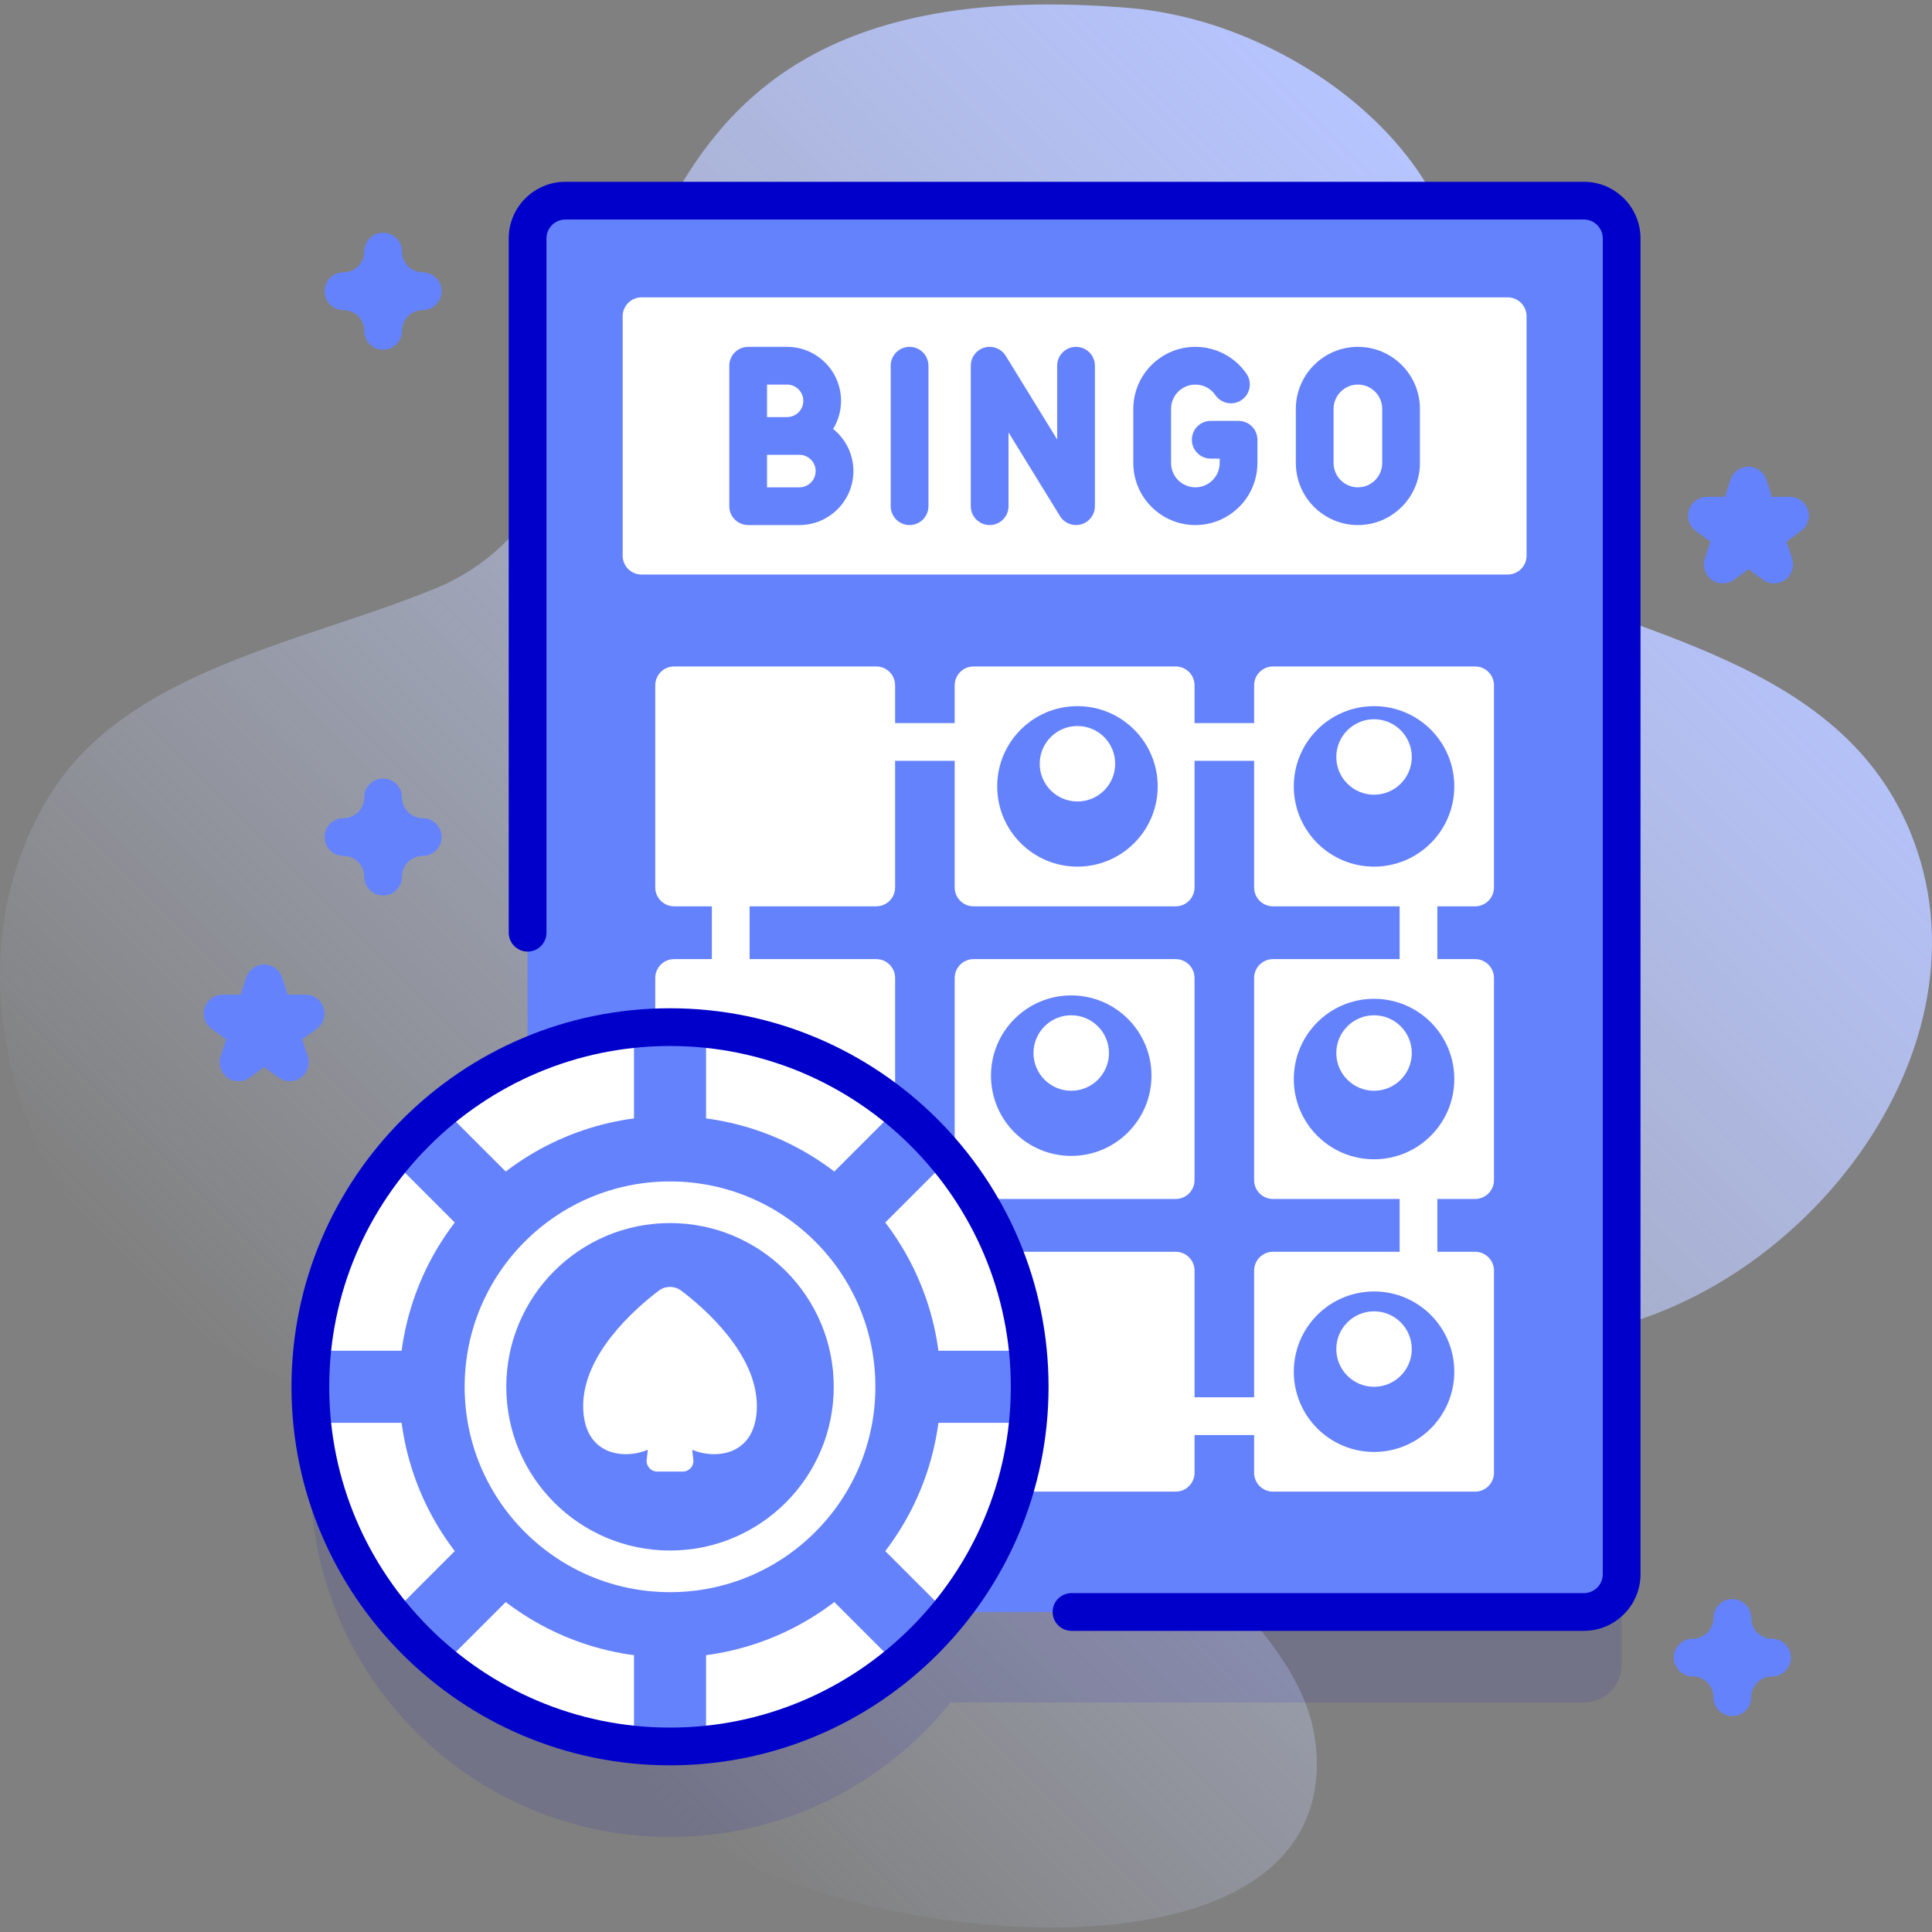
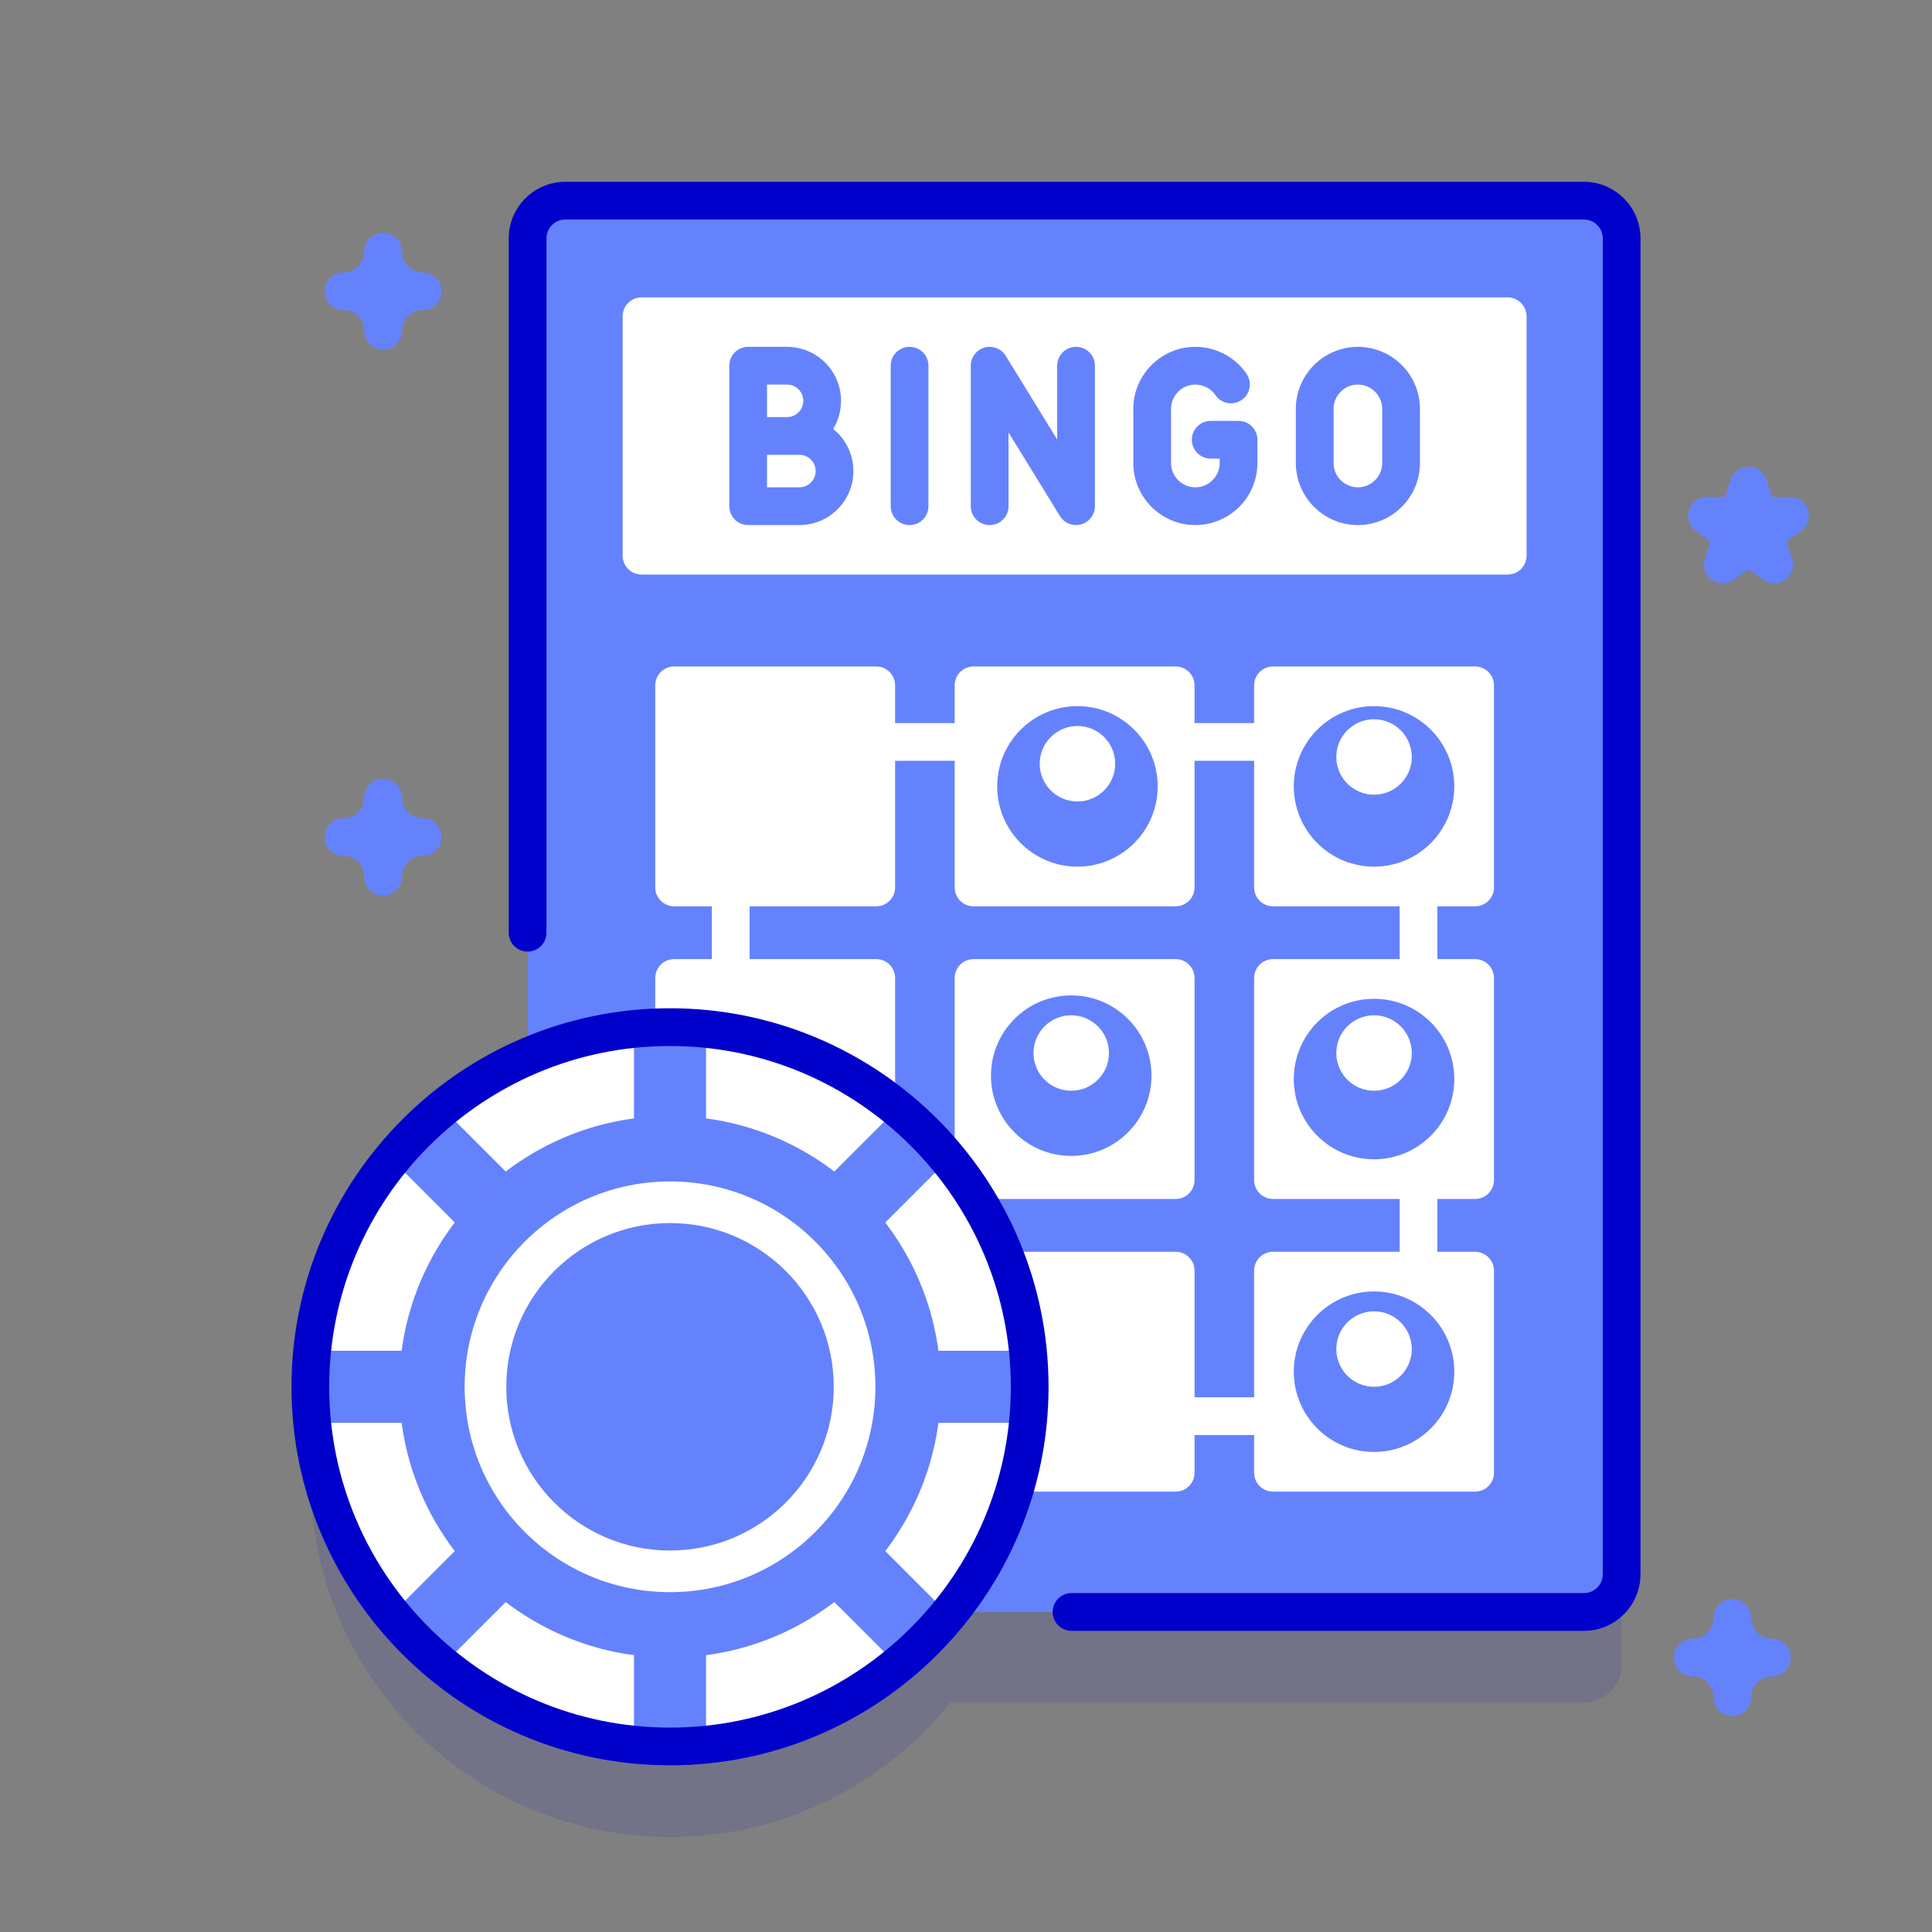
<svg xmlns="http://www.w3.org/2000/svg" id="Capa_1" enable-background="new 0 0 512 512" height="512" viewBox="0 0 512 512" width="512">
  <rect x="0" y="0" width="512" height="512" fill="#808080" stroke="none" />
  <linearGradient id="SVGID_1_" gradientUnits="userSpaceOnUse" x1="111.09" x2="429.528" y1="415.543" y2="97.105">
    <stop offset="0" stop-color="#d1ddff" stop-opacity="0" />
    <stop offset="1" stop-color="#b6c4ff" />
  </linearGradient>
  <g>
    <g>
-       <path d="m506.103 220.143c-20.109-48.246-80.277-52.358-122.465-74.819-16.842-8.966-11.403-24.499-3.688-38.467 27.789-50.307-28.943-100.382-80.546-104.73-161.99-13.649-113.292 124.616-183.851 153.743-35.034 14.462-81.702 21.562-102.31 54.784-33.711 54.345.208 133.871 64.778 155.434 65.865 21.996 130.081-28.163 129.202 25.596-.495 30.249-52.151 56.748-30.814 86.7 24.061 33.776 176.137 56.964 172.495-13.44-2.15-41.571-63.449-54.641-18.812-94.91 23.098-20.838 57.78-12.354 86.491-16.149 59.564-7.871 113.687-75.76 89.52-133.742z" fill="url(#SVGID_1_)" />
-     </g>
+       </g>
    <g>
      <g>
        <path d="m419.751 77.177h-269.932c-5.523 0-10 4.477-10 10v216.795c-33.867 14.621-57.572 48.312-57.572 87.544 0 52.641 42.674 95.315 95.315 95.315 30.051 0 56.849-13.912 74.319-35.641h167.87c5.523 0 10-4.477 10-10v-354.013c0-5.523-4.477-10-10-10z" fill="#0000cb" opacity=".1" />
        <g>
          <path d="m429.754 63.173v354.02c0 5.52-4.48 10-10 10h-269.93c-5.53 0-10-4.48-10-10v-354.02c0-5.52 4.47-10 10-10h269.93c5.52 0 10 4.48 10 10z" fill="#6582fd" />
-           <path d="m370.918 375.297h-172.267c-2.761 0-5-2.239-5-5v-168.677c0-2.761 2.239-5 5-5h172.267c2.761 0 5 2.239 5 5v168.677c0 2.761-2.238 5-5 5z" fill="#6582fd" />
+           <path d="m370.918 375.297h-172.267c-2.761 0-5-2.239-5-5v-168.677c0-2.761 2.239-5 5-5h172.267c2.761 0 5 2.239 5 5v168.677c0 2.761-2.238 5-5 5" fill="#6582fd" />
          <g>
            <path d="m370.918 380.297h-172.267c-5.514 0-10-4.486-10-10v-168.677c0-5.514 4.486-10 10-10h172.267c5.514 0 10 4.486 10 10v168.677c0 5.514-4.486 10-10 10zm-172.267-178.677v168.677h172.273l-.007-168.676h-172.266z" fill="#fff" />
          </g>
          <g fill="#fff">
            <path d="m232.214 240.183h-53.563c-2.761 0-5-2.239-5-5v-53.563c0-2.761 2.239-5 5-5h53.563c2.761 0 5 2.239 5 5v53.563c0 2.762-2.238 5-5 5z" />
            <path d="m311.566 240.183h-53.563c-2.761 0-5-2.239-5-5v-53.563c0-2.761 2.239-5 5-5h53.563c2.761 0 5 2.239 5 5v53.563c0 2.762-2.238 5-5 5z" />
            <path d="m390.918 240.183h-53.563c-2.761 0-5-2.239-5-5v-53.563c0-2.761 2.239-5 5-5h53.563c2.761 0 5 2.239 5 5v53.563c0 2.762-2.238 5-5 5z" />
          </g>
          <g fill="#fff">
            <path d="m232.214 317.74h-53.563c-2.761 0-5-2.239-5-5v-53.563c0-2.761 2.239-5 5-5h53.563c2.761 0 5 2.239 5 5v53.563c0 2.761-2.238 5-5 5z" />
            <path d="m311.566 317.74h-53.563c-2.761 0-5-2.239-5-5v-53.563c0-2.761 2.239-5 5-5h53.563c2.761 0 5 2.239 5 5v53.563c0 2.761-2.238 5-5 5z" />
            <path d="m390.918 317.74h-53.563c-2.761 0-5-2.239-5-5v-53.563c0-2.761 2.239-5 5-5h53.563c2.761 0 5 2.239 5 5v53.563c0 2.761-2.238 5-5 5z" />
          </g>
          <g fill="#fff">
            <path d="m232.214 395.297h-53.563c-2.761 0-5-2.239-5-5v-53.563c0-2.761 2.239-5 5-5h53.563c2.761 0 5 2.239 5 5v53.563c0 2.761-2.238 5-5 5z" />
            <path d="m311.566 395.297h-53.563c-2.761 0-5-2.239-5-5v-53.563c0-2.761 2.239-5 5-5h53.563c2.761 0 5 2.239 5 5v53.563c0 2.761-2.238 5-5 5z" />
            <path d="m390.918 395.297h-53.563c-2.761 0-5-2.239-5-5v-53.563c0-2.761 2.239-5 5-5h53.563c2.761 0 5 2.239 5 5v53.563c0 2.761-2.238 5-5 5z" />
          </g>
          <g fill="#6582fd">
            <circle cx="285.534" cy="208.402" r="21.267" />
            <circle cx="283.887" cy="285.061" r="21.267" />
            <circle cx="364.137" cy="363.515" r="21.267" />
            <circle cx="364.137" cy="285.959" r="21.267" />
            <circle cx="364.137" cy="208.402" r="21.267" />
          </g>
        </g>
        <path d="m399.556 152.258h-229.543c-2.761 0-5-2.239-5-5v-63.45c0-2.761 2.239-5 5-5h229.543c2.761 0 5 2.239 5 5v63.45c0 2.761-2.238 5-5 5z" fill="#fff" />
        <g>
          <g>
            <g>
              <g>
                <path d="m211.851 139.148h-13.582c-2.761 0-5-2.239-5-5v-37.23c0-2.761 2.239-5 5-5h10.308c7.889 0 14.308 6.418 14.308 14.308 0 2.727-.767 5.278-2.096 7.45 3.272 2.624 5.371 6.654 5.371 11.166-.001 7.888-6.42 14.306-14.309 14.306zm-8.582-10h8.582c2.375 0 4.308-1.933 4.308-4.308s-1.933-4.308-4.308-4.308h-8.582zm0-18.615h5.308c2.375 0 4.308-1.933 4.308-4.308s-1.933-4.308-4.308-4.308h-5.308z" fill="#6582fd" />
              </g>
            </g>
          </g>
          <g>
            <g>
              <g>
                <path d="" fill="#6c6cff" />
              </g>
              <g>
                <path d="m359.856 139.148c-9.068 0-16.445-7.377-16.445-16.445v-14.341c0-9.067 7.377-16.444 16.445-16.444 9.067 0 16.444 7.377 16.444 16.444v14.341c0 9.068-7.377 16.445-16.444 16.445zm0-37.23c-3.554 0-6.445 2.891-6.445 6.444v14.341c0 3.554 2.892 6.445 6.445 6.445s6.444-2.891 6.444-6.445v-14.341c0-3.553-2.89-6.444-6.444-6.444z" fill="#6582fd" />
              </g>
            </g>
          </g>
          <g>
            <g>
              <g>
                <path d="" fill="#6c6cff" />
              </g>
              <g>
                <path d="m285.161 139.149c-1.705 0-3.333-.875-4.259-2.382l-13.63-22.169v19.551c0 2.761-2.239 5-5 5s-5-2.239-5-5v-37.23c0-2.237 1.486-4.203 3.639-4.812 2.153-.606 4.449.286 5.62 2.193l13.63 22.169v-19.551c0-2.761 2.239-5 5-5 2.762 0 5 2.239 5 5v37.23c0 2.237-1.486 4.203-3.639 4.812-.452.127-.909.189-1.361.189z" fill="#6582fd" />
              </g>
            </g>
          </g>
          <g>
            <g>
              <g>
                <path d="" fill="#6c6cff" />
              </g>
              <g>
                <path d="m316.782 139.148c-9.067 0-16.444-7.377-16.444-16.445v-14.341c0-9.067 7.377-16.444 16.444-16.444 5.413 0 10.479 2.664 13.551 7.126 1.566 2.274.992 5.388-1.283 6.954-2.274 1.567-5.389.991-6.953-1.283-1.206-1.751-3.192-2.797-5.314-2.797-3.554 0-6.444 2.891-6.444 6.444v14.341c0 3.554 2.891 6.445 6.444 6.445s6.444-2.891 6.444-6.445v-1.164h-2.373c-2.762 0-5-2.239-5-5s2.238-5 5-5h7.373c2.762 0 5 2.239 5 5v6.164c-.001 9.068-7.378 16.445-16.445 16.445z" fill="#6582fd" />
              </g>
            </g>
          </g>
          <g>
            <path d="m241.046 139.148c-2.761 0-5-2.239-5-5v-37.23c0-2.761 2.239-5 5-5s5 2.239 5 5v37.23c0 2.762-2.238 5-5 5z" fill="#6582fd" />
          </g>
        </g>
        <g fill="#fff">
          <circle cx="285.534" cy="202.402" r="10" />
          <circle cx="283.887" cy="279.061" r="10" />
          <circle cx="364.137" cy="357.515" r="10" />
          <circle cx="364.137" cy="279.061" r="10" />
          <circle cx="364.137" cy="200.607" r="10" />
        </g>
        <g>
          <g>
            <circle cx="177.562" cy="367.515" fill="#fff" r="95.315" />
            <path d="m251.372 307.21c-4.04-4.939-8.566-9.465-13.505-13.505l-50.756 50.756v-71.785c-3.141-.312-6.326-.475-9.55-.475s-6.409.162-9.55.475v71.785l-50.756-50.756c-4.939 4.04-9.465 8.566-13.505 13.505l50.756 50.756h-71.785c-.313 3.141-.475 6.326-.475 9.55 0 3.223.162 6.409.475 9.55h71.785l-50.756 50.756c4.04 4.939 8.566 9.465 13.505 13.505l50.756-50.756v71.785c3.141.312 6.326.475 9.55.475s6.409-.162 9.55-.475v-71.786l50.756 50.756c4.939-4.04 9.465-8.566 13.505-13.505l-50.756-50.756h71.785c.312-3.141.475-6.326.475-9.55 0-3.223-.162-6.409-.475-9.55h-71.785z" fill="#6582fd" />
            <circle cx="177.562" cy="367.515" fill="#6582fd" r="71.759" />
            <circle cx="177.562" cy="367.515" fill="#fff" r="54.424" />
            <circle cx="177.562" cy="367.515" fill="#6582fd" r="43.391" />
            <g fill="#0000cb">
              <path d="m419.751 48.177h-269.932c-8.271 0-15 6.729-15 15v184.003c0 2.761 2.239 5 5 5s5-2.239 5-5v-184.003c0-2.757 2.243-5 5-5h269.932c2.757 0 5 2.243 5 5v354.013c0 2.757-2.243 5-5 5h-135.792c-2.762 0-5 2.239-5 5s2.238 5 5 5h135.792c8.271 0 15-6.729 15-15v-354.013c0-8.271-6.729-15-15-15z" />
              <path d="m177.562 267.2c-55.314 0-100.315 45.001-100.315 100.315s45.001 100.315 100.315 100.315 100.315-45.001 100.315-100.315-45.002-100.315-100.315-100.315zm0 190.631c-49.8 0-90.315-40.515-90.315-90.315s40.515-90.315 90.315-90.315 90.315 40.515 90.315 90.315c0 49.799-40.515 90.315-90.315 90.315z" />
            </g>
          </g>
-           <path d="m180.577 342.068c-1.781-1.354-4.25-1.354-6.032 0-6.247 4.75-20.022 16.785-19.996 30.546.025 13.194 10.895 14.225 17.131 11.598l-.301 2.651c-.189 1.66 1.11 3.114 2.78 3.114h3.402 3.402c1.671 0 2.969-1.454 2.78-3.114l-.301-2.651c6.236 2.627 17.107 1.595 17.131-11.598.026-13.761-13.749-25.796-19.996-30.546z" fill="#fff" />
        </g>
      </g>
      <g>
        <path d="m101.532 237.321c-2.761 0-5-2.239-5-5 0-3.033-2.467-5.5-5.5-5.5-2.761 0-5-2.239-5-5s2.239-5 5-5c3.033 0 5.5-2.467 5.5-5.5 0-2.761 2.239-5 5-5s5 2.239 5 5c0 3.033 2.467 5.5 5.5 5.5 2.761 0 5 2.239 5 5s-2.239 5-5 5c-3.033 0-5.5 2.467-5.5 5.5 0 2.761-2.239 5-5 5z" fill="#6582fd" />
      </g>
      <g>
        <path d="m459.086 454.775c-2.762 0-5-2.239-5-5 0-3.033-2.468-5.5-5.5-5.5-2.762 0-5-2.239-5-5s2.238-5 5-5c3.032 0 5.5-2.467 5.5-5.5 0-2.761 2.238-5 5-5s5 2.239 5 5c0 3.033 2.468 5.5 5.5 5.5 2.762 0 5 2.239 5 5s-2.238 5-5 5c-3.032 0-5.5 2.467-5.5 5.5 0 2.761-2.238 5-5 5z" fill="#6582fd" />
      </g>
      <g>
        <path d="m101.532 92.677c-2.761 0-5-2.239-5-5 0-3.033-2.467-5.5-5.5-5.5-2.761 0-5-2.239-5-5s2.239-5 5-5c3.033 0 5.5-2.467 5.5-5.5 0-2.761 2.239-5 5-5s5 2.239 5 5c0 3.033 2.467 5.5 5.5 5.5 2.761 0 5 2.239 5 5s-2.239 5-5 5c-3.033 0-5.5 2.467-5.5 5.5 0 2.761-2.239 5-5 5z" fill="#6582fd" />
      </g>
      <g>
-         <path d="m76.81 286.531c-1.031 0-2.062-.318-2.939-.955l-3.859-2.804-3.859 2.804c-1.752 1.273-4.125 1.273-5.878 0-1.752-1.273-2.486-3.53-1.816-5.59l1.474-4.537-3.859-2.804c-1.752-1.273-2.486-3.53-1.816-5.59s2.589-3.455 4.755-3.455h4.771l1.474-4.537c.669-2.06 2.589-3.455 4.755-3.455s4.086 1.395 4.755 3.455l1.474 4.537h4.771c2.166 0 4.086 1.395 4.755 3.455s-.064 4.317-1.816 5.59l-3.859 2.804 1.474 4.537c.669 2.06-.064 4.317-1.816 5.59-.879.636-1.91.955-2.941.955z" fill="#6582fd" />
-       </g>
+         </g>
      <g>
        <path d="m456.562 154.61c-1.031 0-2.062-.318-2.939-.955-1.752-1.273-2.485-3.53-1.815-5.59l1.474-4.537-3.859-2.804c-1.752-1.273-2.485-3.53-1.815-5.59.669-2.06 2.589-3.455 4.755-3.455h4.771l1.475-4.537c.669-2.06 2.589-3.455 4.755-3.455s4.086 1.395 4.755 3.455l1.475 4.537h4.771c2.166 0 4.086 1.395 4.755 3.455.67 2.06-.063 4.317-1.816 5.59l-3.859 2.804 1.474 4.537c.67 2.06-.063 4.317-1.816 5.59-1.752 1.273-4.125 1.273-5.877 0l-3.859-2.804-3.86 2.804c-.883.637-1.914.955-2.945.955z" fill="#6582fd" />
      </g>
    </g>
  </g>
</svg>